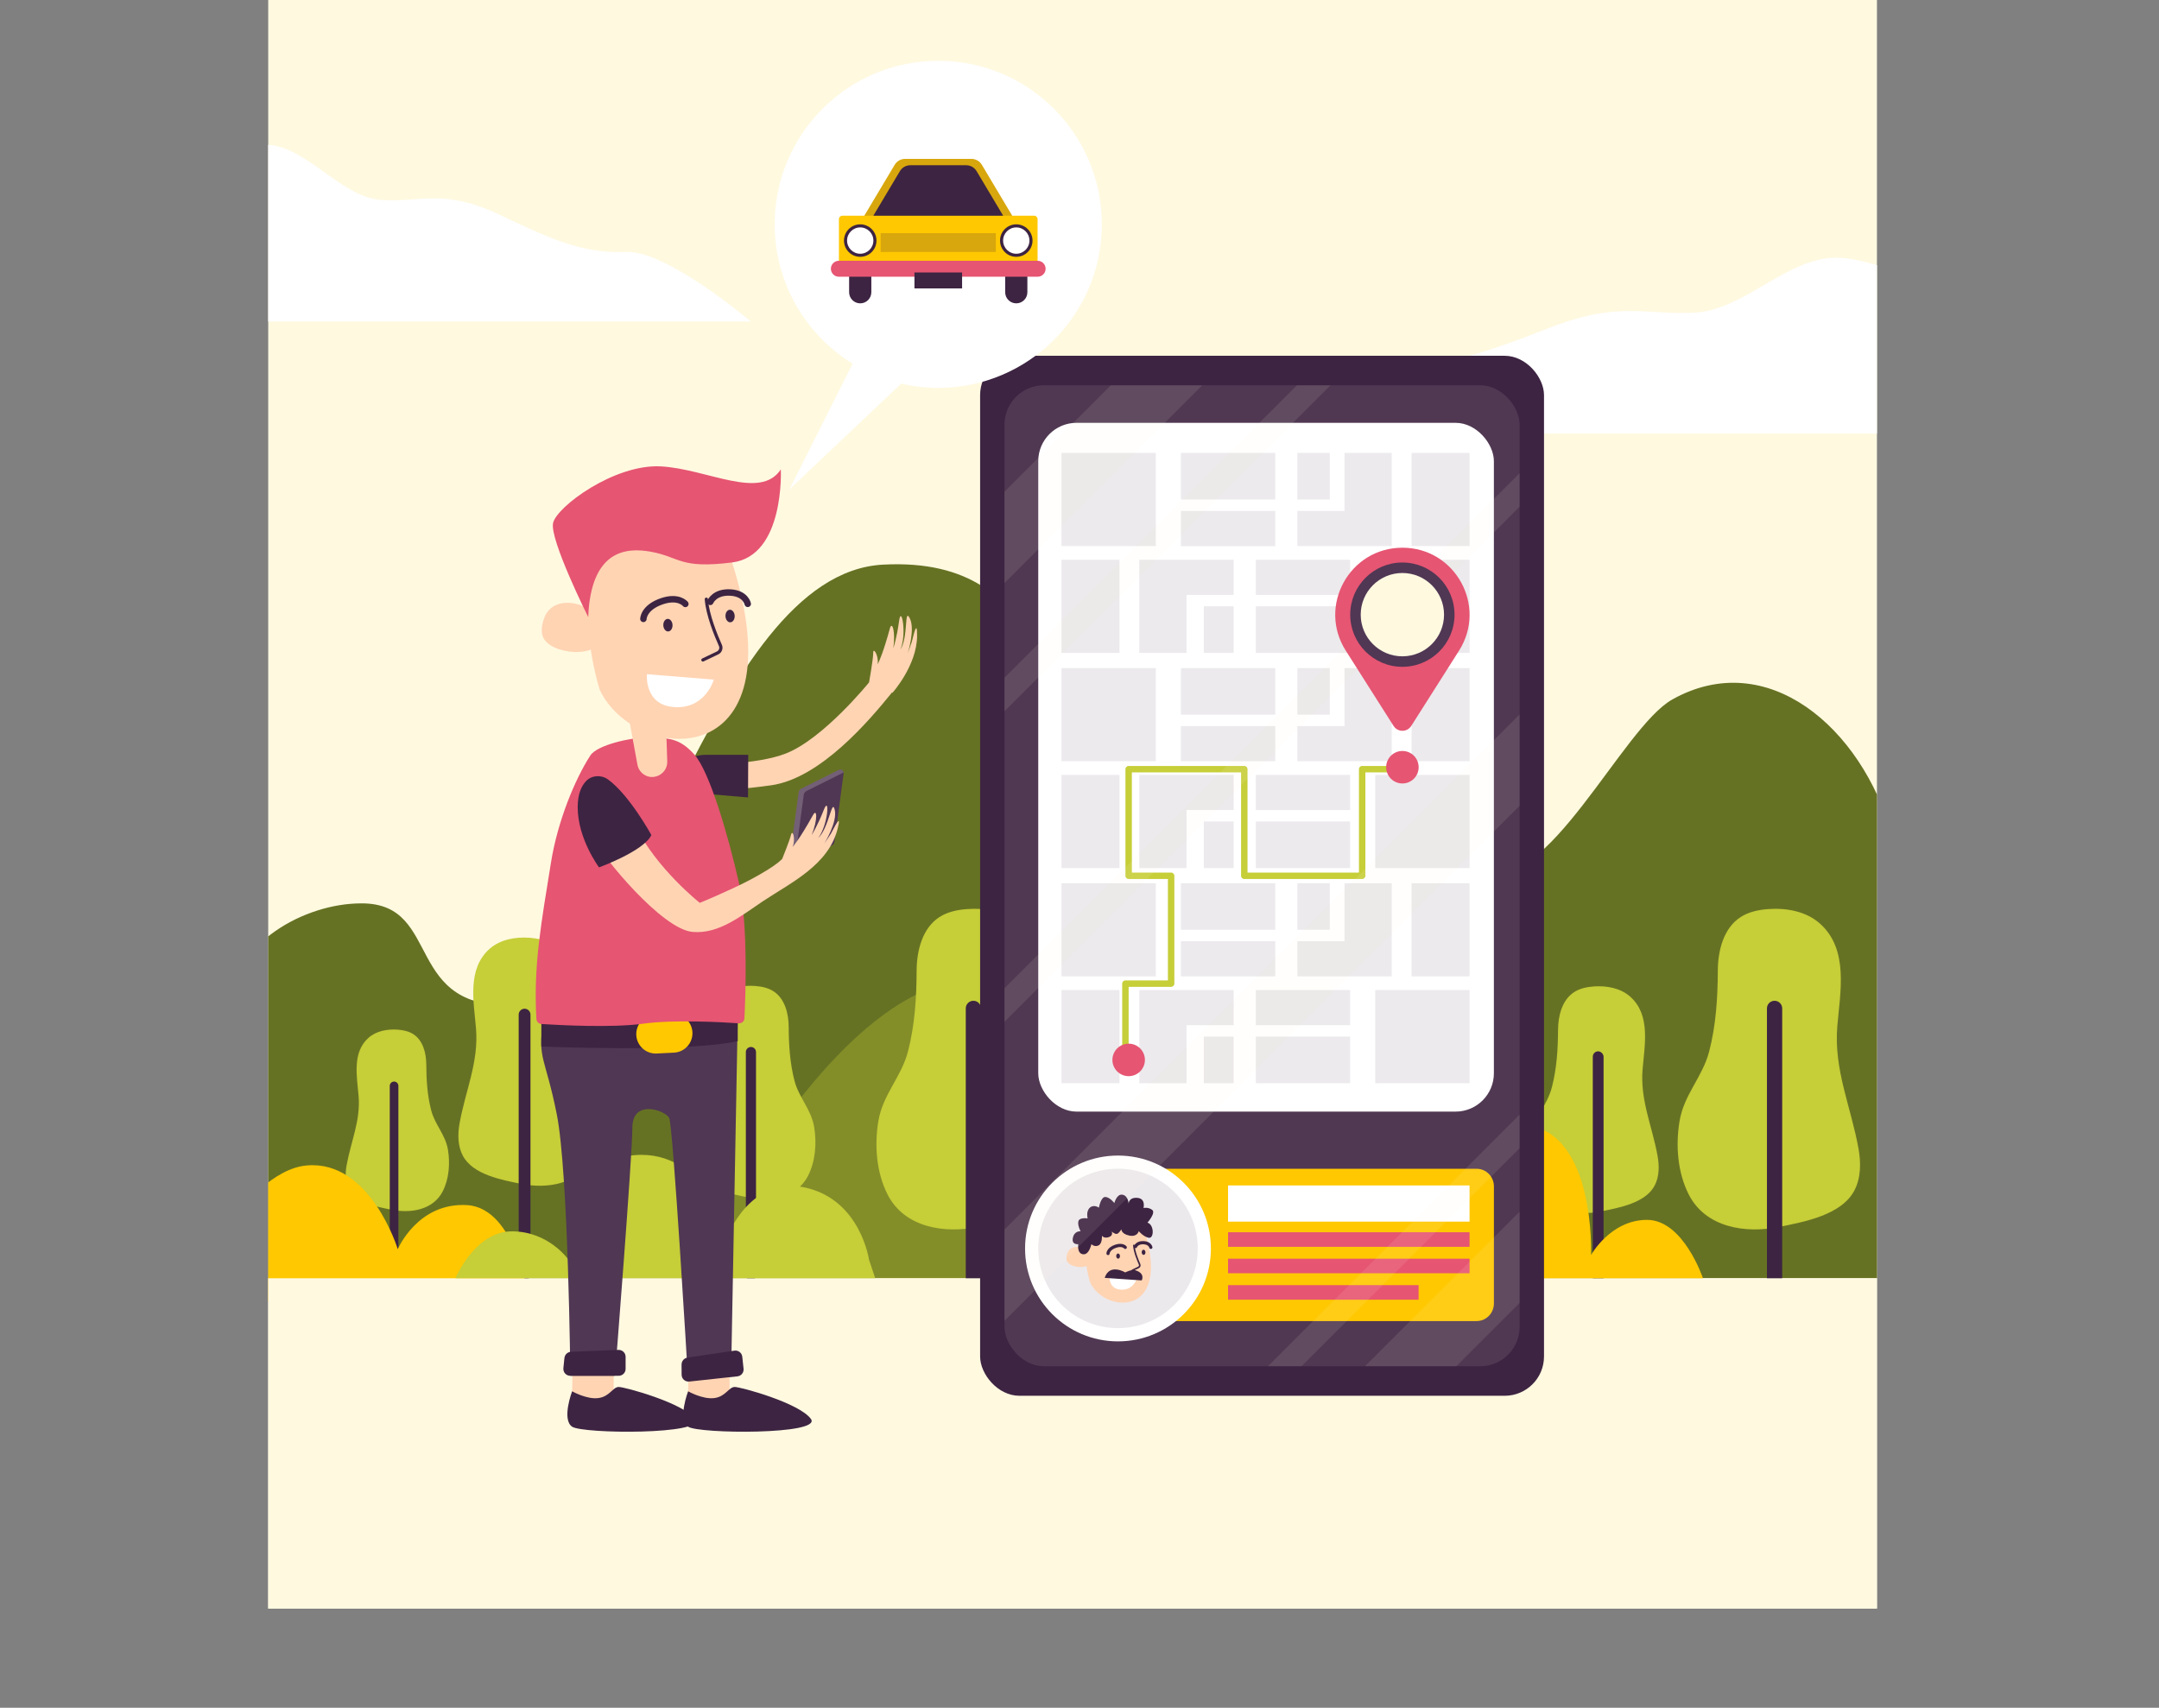
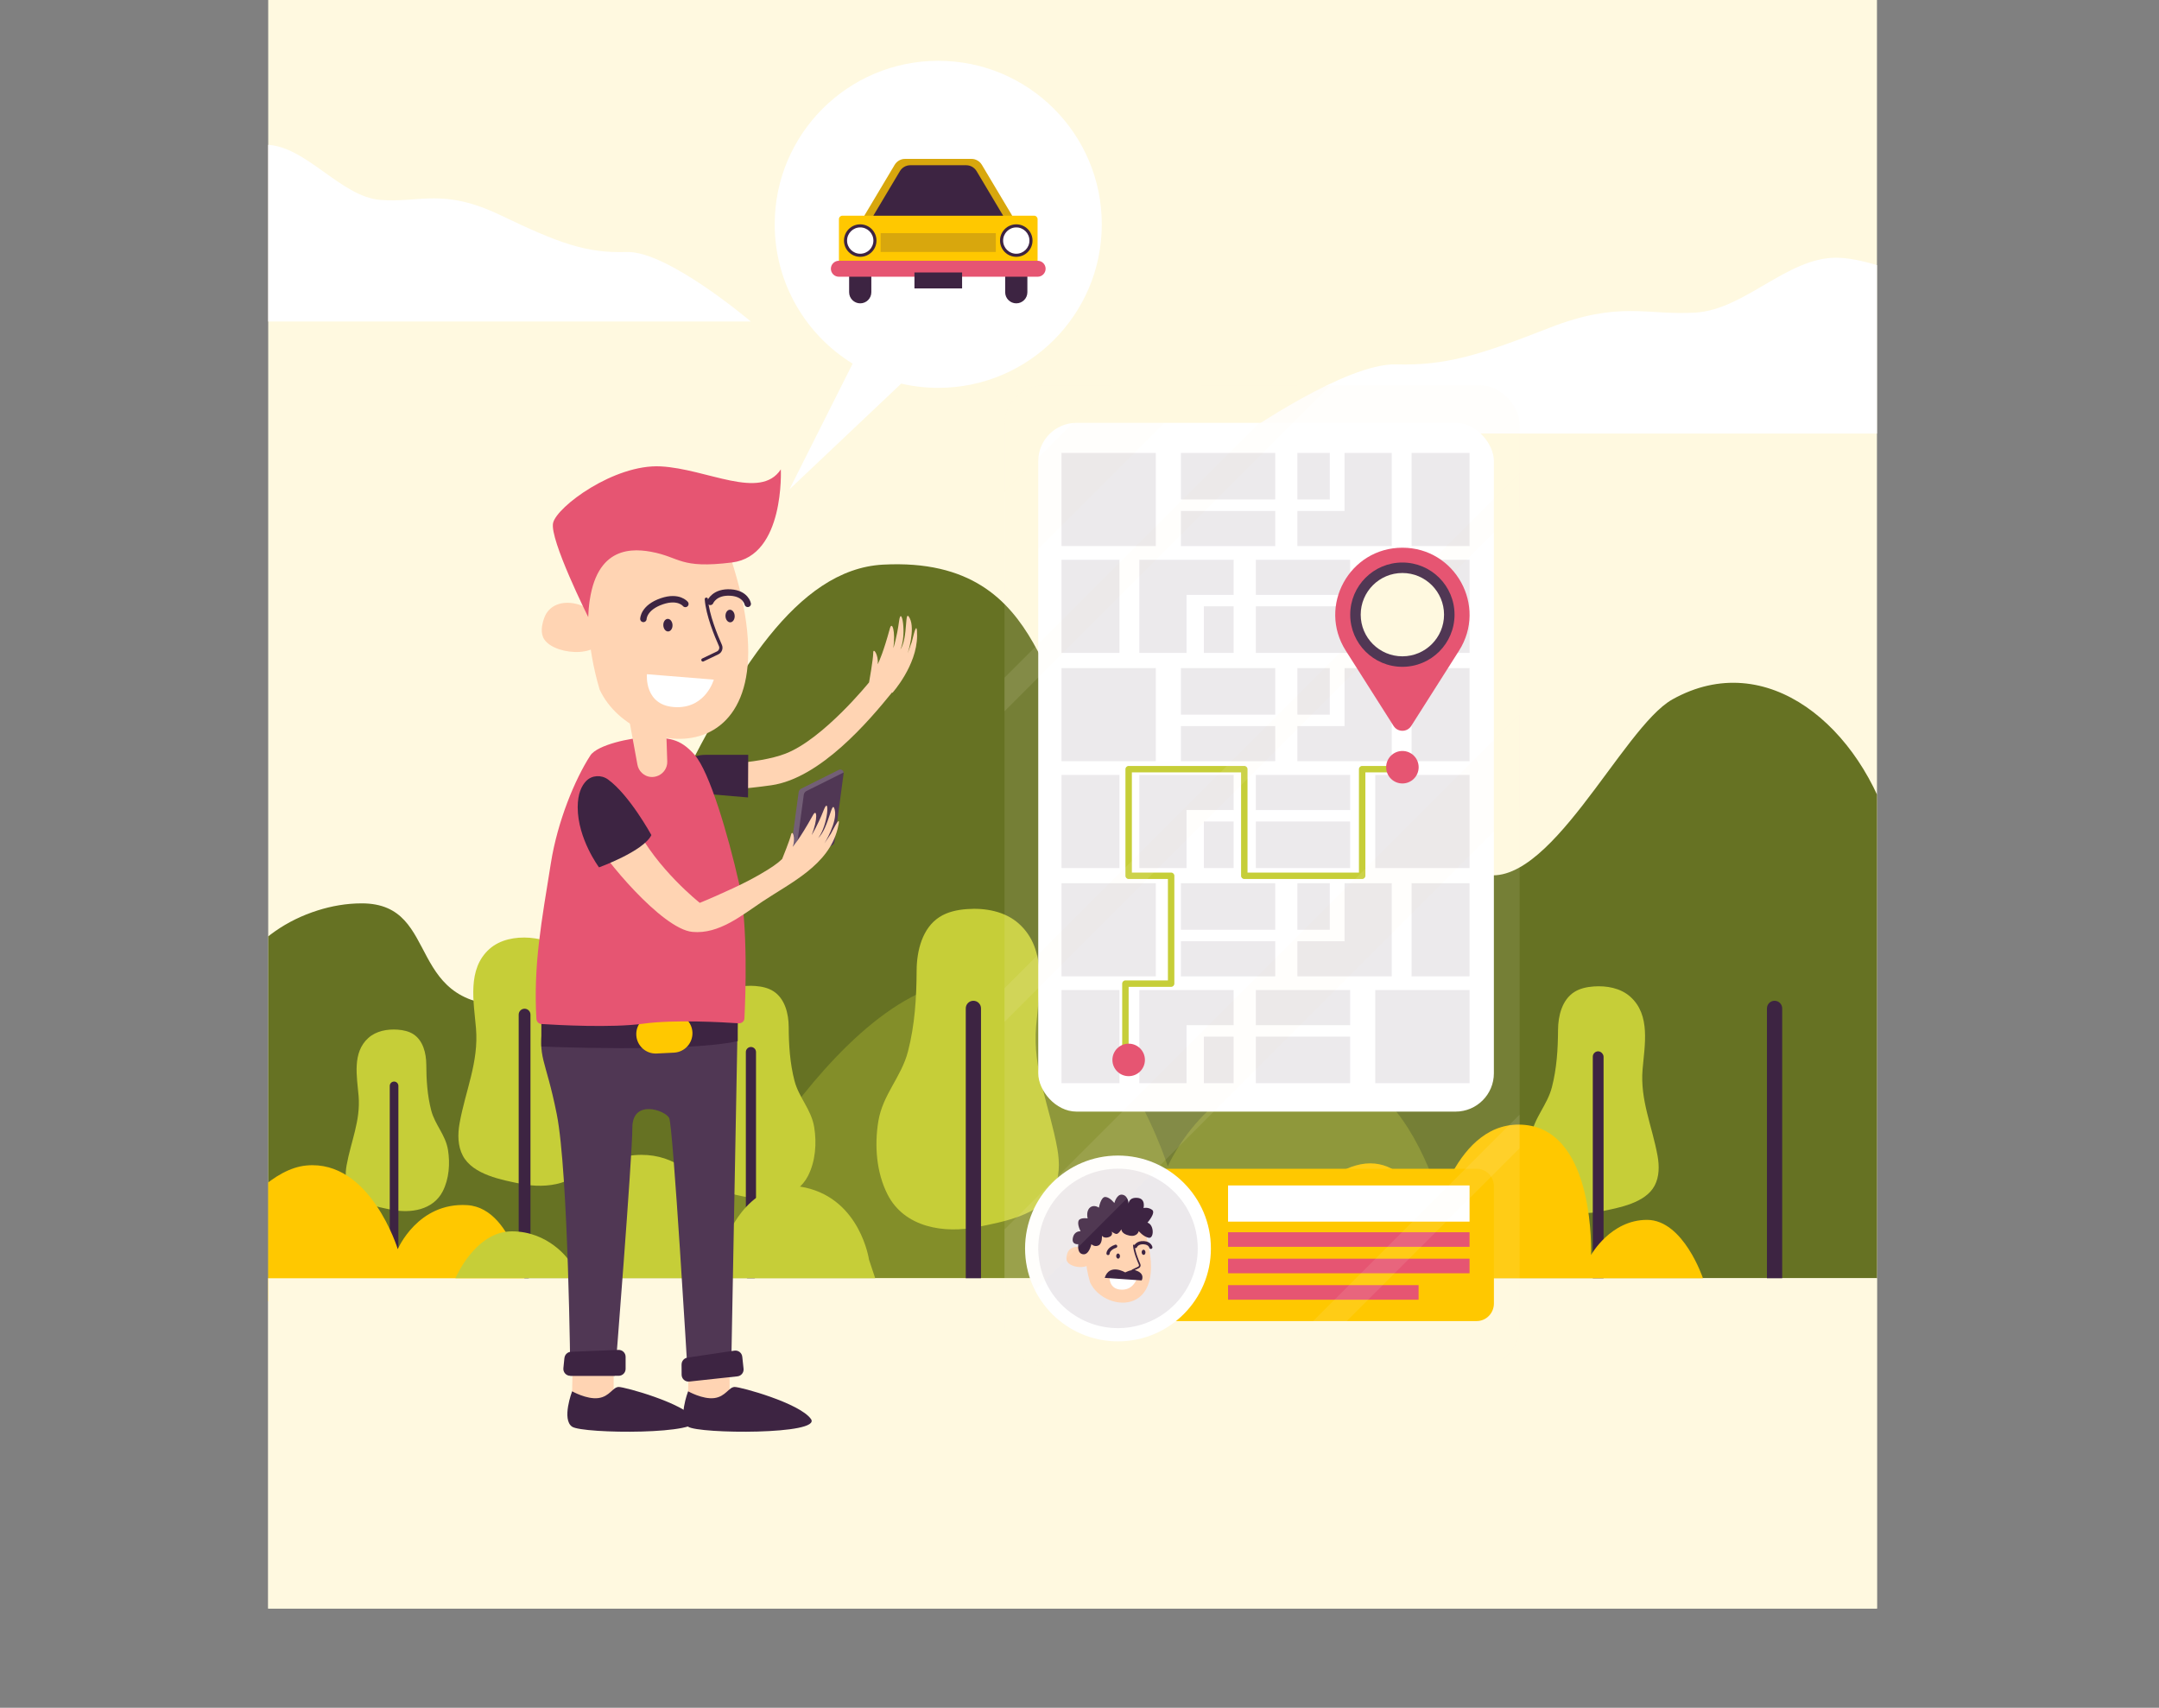
<svg xmlns="http://www.w3.org/2000/svg" viewBox="0 0 671.02 530.84">
  <rect x="0" y="0" width="671.02" height="530.84" fill="#808080" stroke="none" />
  <defs>
    <style>
      .cls-1, .cls-2 {
        fill: #fff9e0;
      }

      .cls-1, .cls-2, .cls-3, .cls-4, .cls-5, .cls-6, .cls-7, .cls-8, .cls-9, .cls-10, .cls-11, .cls-12, .cls-13, .cls-14, .cls-15 {
        stroke-width: 0px;
      }

      .cls-1, .cls-7, .cls-16 {
        opacity: .1;
      }

      .cls-3 {
        fill: #667223;
      }

      .cls-17, .cls-5, .cls-18, .cls-19 {
        fill: none;
      }

      .cls-17, .cls-18, .cls-19 {
        stroke: #3d2442;
        stroke-linecap: round;
        stroke-linejoin: round;
      }

      .cls-4, .cls-12 {
        fill: #c6ce38;
      }

      .cls-20 {
        clip-path: url(#clippath-1);
      }

      .cls-6 {
        fill: #e65572;
      }

      .cls-7, .cls-10, .cls-15 {
        fill: #3d2442;
      }

      .cls-8 {
        fill: #ffc800;
      }

      .cls-9, .cls-14 {
        fill: #fff;
      }

      .cls-11 {
        fill: #ffd4b3;
      }

      .cls-18 {
        stroke-width: 2px;
      }

      .cls-21 {
        clip-path: url(#clippath);
      }

      .cls-12 {
        opacity: .3;
      }

      .cls-19 {
        stroke-width: .5px;
      }

      .cls-13 {
        fill: #503754;
      }

      .cls-14, .cls-15 {
        opacity: .2;
      }
    </style>
    <clipPath id="clippath">
      <rect class="cls-5" x="83.36" width="500" height="500" />
    </clipPath>
    <clipPath id="clippath-1">
      <rect class="cls-5" x="312.2" y="119.76" width="160.1" height="304.92" rx="12.22" ry="12.22" />
    </clipPath>
  </defs>
  <g id="BACKGROUND">
    <rect class="cls-2" x="83.36" width="500" height="500" />
  </g>
  <g id="OBJECTS">
    <g class="cls-21">
      <path class="cls-3" d="M68.12,323.4c-1.08-17.7,11.15-34.27,30.62-40.41,4.3-1.36,8.9-2.19,13.69-2.19,25.58,0,12.28,34.12,48.99,31.56,36.71-2.56,58.74-133.94,113.01-136.85,54.27-2.91,47.37,49.27,68.21,54.62,20.84,5.35,29.68-33.79,65.05-30.81,35.37,2.98,31.58,65.26,52.42,72.15,20.84,6.89,43.98-45.3,59.68-54.07,29.37-16.4,58.74,8.58,68.21,42.05s10.42,137.86,10.42,137.86H66.02l2.1-73.93Z" />
      <path class="cls-12" d="M213.2,398.97s42.18-90.06,86.47-94.28c44.29-4.22,63.27,57.88,63.27,57.88,0,0,13.83-32.57,48.04-30.46,34.21,2.11,42.56,65.58,42.56,65.58l-240.34,1.28Z" />
      <g>
        <path class="cls-4" d="M121.7,376.02c5.88,1.2,12.92.14,15.91-5.73,1.97-3.87,2.31-8.65,1.62-12.88-.78-4.71-4.04-7.76-5.21-12.26-1.21-4.66-1.51-9.45-1.53-14.25-.02-3.56-1.02-7.49-4.01-9.43-1.43-.92-3.15-1.28-4.84-1.41-3.24-.24-6.72.39-9.14,2.56-5.1,4.56-3.56,12.03-3.05,18.04.65,7.69-2.4,14.16-3.73,21.59-.44,2.47-.44,5.14.73,7.37,2.29,4.36,8.89,5.53,13.26,6.42Z" />
        <path class="cls-10" d="M122.48,336.19h0c-.74,0-1.34.6-1.34,1.34v59.06c0,.74.6,1.34,1.34,1.34h0c.74,0,1.34-.6,1.34-1.34v-59.06c0-.74-.6-1.34-1.34-1.34Z" />
      </g>
      <g>
        <path class="cls-4" d="M161.96,367.98c8.03,1.64,17.66.19,21.74-7.83,2.69-5.29,3.16-11.83,2.21-17.61-1.06-6.44-5.52-10.61-7.12-16.76-1.66-6.37-2.06-12.92-2.09-19.48-.02-4.87-1.39-10.23-5.48-12.88-1.95-1.26-4.3-1.75-6.62-1.93-4.43-.33-9.18.54-12.49,3.5-6.98,6.24-4.86,16.45-4.17,24.65.89,10.51-3.28,19.35-5.1,29.51-.61,3.38-.6,7.03,1,10.07,3.13,5.95,12.15,7.55,18.13,8.77Z" />
        <path class="cls-10" d="M163.04,313.55h0c-1.01,0-1.83.82-1.83,1.83v80.73c0,1.01.82,1.83,1.83,1.83h0c1.01,0,1.83-.82,1.83-1.83v-80.73c0-1.01-.82-1.83-1.83-1.83Z" />
      </g>
      <g>
        <path class="cls-4" d="M232.47,372.21c6.9,1.41,15.17.16,18.68-6.73,2.31-4.54,2.72-10.16,1.9-15.13-.91-5.53-4.74-9.11-6.12-14.4-1.42-5.47-1.77-11.1-1.8-16.74-.02-4.18-1.2-8.79-4.71-11.07-1.67-1.09-3.7-1.51-5.69-1.66-3.81-.29-7.89.46-10.73,3-5.99,5.36-4.18,14.13-3.58,21.18.76,9.03-2.82,16.63-4.38,25.35-.52,2.91-.51,6.04.86,8.65,2.69,5.11,10.44,6.49,15.57,7.53Z" />
        <path class="cls-10" d="M233.39,325.44h0c-.87,0-1.58.71-1.58,1.58v69.35c0,.87.71,1.58,1.58,1.58h0c.87,0,1.58-.71,1.58-1.58v-69.35c0-.87-.71-1.58-1.58-1.58Z" />
      </g>
      <g>
-         <path class="cls-4" d="M552.93,381.38c-10.38,2.11-22.81.25-28.08-10.12-3.47-6.83-4.09-15.27-2.85-22.74,1.37-8.31,7.13-13.7,9.2-21.65,2.14-8.23,2.66-16.69,2.7-25.16.03-6.29,1.8-13.22,7.07-16.64,2.52-1.63,5.56-2.27,8.55-2.49,5.72-.43,11.86.69,16.14,4.52,9.01,8.05,6.28,21.24,5.38,31.84-1.15,13.57,4.23,24.99,6.59,38.11.78,4.37.77,9.08-1.29,13-4.04,7.69-15.7,9.76-23.41,11.33Z" />
        <path class="cls-10" d="M551.54,311.08h0c1.31,0,2.37,1.06,2.37,2.37v104.26c0,1.31-1.06,2.37-2.37,2.37h0c-1.31,0-2.37-1.06-2.37-2.37v-104.26c0-1.31,1.06-2.37,2.37-2.37Z" />
      </g>
      <g>
        <path class="cls-4" d="M303.92,381.38c-10.38,2.11-22.81.25-28.08-10.12-3.47-6.83-4.09-15.27-2.85-22.74,1.37-8.31,7.13-13.7,9.2-21.65,2.14-8.23,2.66-16.69,2.7-25.16.03-6.29,1.8-13.22,7.07-16.64,2.52-1.63,5.56-2.27,8.55-2.49,5.72-.43,11.86.69,16.14,4.52,9.01,8.05,6.28,21.24,5.38,31.84-1.15,13.57,4.23,24.99,6.59,38.11.78,4.37.77,9.08-1.29,13-4.04,7.69-15.7,9.76-23.41,11.33Z" />
        <path class="cls-10" d="M302.53,311.08h0c1.31,0,2.37,1.06,2.37,2.37v104.26c0,1.31-1.06,2.37-2.37,2.37h0c-1.31,0-2.37-1.06-2.37-2.37v-104.26c0-1.31,1.06-2.37,2.37-2.37Z" />
      </g>
      <g>
        <path class="cls-4" d="M497.7,376.53c-7.34,1.49-16.14.17-19.86-7.16-2.45-4.83-2.89-10.81-2.02-16.09.97-5.88,5.05-9.69,6.51-15.32,1.51-5.82,1.88-11.81,1.91-17.8.02-4.45,1.27-9.35,5-11.77,1.78-1.15,3.93-1.6,6.05-1.76,4.05-.3,8.39.49,11.42,3.2,6.37,5.7,4.44,15.02,3.81,22.53-.81,9.6,2.99,17.68,4.66,26.96.55,3.09.55,6.42-.91,9.2-2.86,5.44-11.1,6.9-16.56,8.01Z" />
        <rect class="cls-10" x="495.04" y="326.79" width="3.35" height="77.11" rx="1.68" ry="1.68" />
      </g>
      <path class="cls-8" d="M56.37,404.63s18.95-40.45,38.84-42.35c19.89-1.89,28.42,26,28.42,26,0,0,6.21-14.63,21.58-13.68,15.37.95,19.12,29.46,19.12,29.46l-107.96.57Z" />
      <rect class="cls-2" x="83.36" y="397.33" width="500" height="102.67" />
      <path class="cls-9" d="M671.02,134.76c-1.65-2.75-3.93-4.78-6.48-6.27-10.61-6.21-19.18-15.19-26.07-25.37-3.81-5.64-9.56-7.77-14.69-8.43-9.34-1.19-18.52-3.42-27.14-7.22-8.43-3.72-18.6-7.36-26.03-7.36-15.16,0-28.42,16.11-43.58,17.05-15.16.95-23.68-3.79-45.47,4.74s-32.27,11.79-47.73,11.37c-15.45-.42-47.01,21.49-47.01,21.49h284.21Z" />
      <path class="cls-9" d="M0,99.94c1.35-2.76,3.23-4.8,5.32-6.31,8.71-6.24,15.75-15.27,21.41-25.5,3.13-5.67,7.85-7.82,12.06-8.48,7.67-1.2,15.21-3.44,22.29-7.26,6.92-3.74,15.27-7.4,21.37-7.4,12.45,0,23.34,16.19,35.78,17.15,12.45.95,19.45-3.81,37.34,4.76,17.89,8.57,26.5,11.86,39.19,11.43,12.69-.42,38.6,21.61,38.6,21.61H0Z" />
      <path class="cls-8" d="M529.28,397.33s-6.05-18.15-17.39-18.15-17.39,10.92-17.39,10.92c0,0,1.51-38.15-20.42-40.42-21.93-2.27-28.74,31.01-28.74,31.01,0,0-7.09-23.23-23.96-18.42-16.87,4.81-19.5,27.83-19.5,27.83l-1.91,7.23h129.32Z" />
      <path class="cls-4" d="M141.55,397.33s6.1-14.58,17.55-14.58,17.55,8.77,17.55,8.77c0,0-1.53-30.64,20.6-32.46,22.12-1.82,28.99,24.9,28.99,24.9,0,0,7.15-18.66,24.17-14.79,17.02,3.86,19.67,22.35,19.67,22.35l1.93,5.8h-130.45Z" />
    </g>
    <g>
      <path class="cls-11" d="M283.4,199.49c-.34,1.06-1.29,3.57-1.29,3.57,0,0,2.41-7.42.64-10.89-1.77-3.47-.36,5.83-2.92,9.77,2.09-4.81.29-14.05-.39-8.9-.69,5.15-1.78,8.43-1.78,8.43.71-5.28-.42-8.55-1.08-6.13-1.99,7.29-3.32,10.19-3.69,10.93-.04.06-.07.13-.11.19.35-2.79-1.4-5.37-1.38-3.54.02,1.84-1.29,9.19-1.29,9.19,0,0-14.17,17.55-25.92,22.13-8.67,3.39-25.15,3.72-31.32,3.44-2.45-.11-4.62,1.59-5.05,4-.26,1.44-.1,2.78,1.19,3.15,3.1.9,13.67,1.68,30.71-.74,15.23-2.16,30.36-20,37.51-28.83l.16.07s7.56-8.43,7.64-17.61c.05-5.98-1.29.7-1.63,1.75Z" />
      <path class="cls-10" d="M219.25,234.63h13.3l-.06,13.25-15.1-1.29c-3.64-.65-6.2-3.09-6.2-5.9h0c0-3.35,3.61-6.06,8.07-6.06Z" />
      <path class="cls-11" d="M213.87,432.47l.55-26.81,12.35-1.1v27.91s-.65,3.82-6.45,3.21c-5.8-.6-6.45-3.21-6.45-3.21Z" />
      <path class="cls-10" d="M213.87,432.47s4.52,2.56,8.11,2.11c3.59-.45,4.52-3.46,6.38-3.46s20.08,4.97,23.67,9.94c3.59,4.97-34.84,4.67-38.17,2.41-3.32-2.26,0-10.99,0-10.99Z" />
      <path class="cls-11" d="M177.82,432.47l.55-26.81,12.35-1.1v27.91s-.65,3.82-6.45,3.21c-5.8-.6-6.45-3.21-6.45-3.21Z" />
      <path class="cls-13" d="M168.83,317.4s20.05-2.11,32.23-2.41c13.86-.34,28.23,1.5,28.23,1.5l-2.02,108.3-13.56,1.81s-4.52-76.66-5.72-79.07c-1.2-2.41-11.45-6.02-11.45,3.01s-5.42,77.11-5.42,77.11h-13.86s-.6-63.26-4.22-81.33c-3.61-18.07-6.02-16.87-4.22-28.92Z" />
      <path class="cls-10" d="M168.25,325.3s45.04,1.91,61.04-1.68v-14.06l-61.04,1.38v14.36Z" />
      <path class="cls-8" d="M208.89,315.16l-5.42.27c-3.32.17-5.88,3-5.71,6.32h0c.17,3.32,3,5.88,6.32,5.72l5.41-.27c3.32-.17,5.88-3,5.72-6.32h0c-.17-3.32-3-5.88-6.32-5.71Z" />
      <path class="cls-10" d="M177.82,432.47s4.52,2.56,8.11,2.11c3.59-.45,4.52-3.46,6.38-3.46s20.08,4.97,23.67,9.94c3.59,4.97-34.84,4.67-38.17,2.41-3.32-2.26,0-10.99,0-10.99Z" />
      <path class="cls-10" d="M175.42,422.12l-.32,3.16c-.13,1.27.86,2.37,2.14,2.37h15.05c1.19,0,2.15-.96,2.15-2.15v-3.75c0-1.22-1.01-2.19-2.23-2.15l-14.73.59c-1.07.04-1.94.86-2.05,1.93Z" />
      <path class="cls-10" d="M211.83,424.14l.02,3.18c0,1.27,1.11,2.26,2.38,2.12l14.97-1.62c1.18-.13,2.03-1.19,1.9-2.37l-.4-3.73c-.13-1.21-1.24-2.07-2.45-1.89l-14.58,2.17c-1.06.16-1.84,1.07-1.83,2.14Z" />
      <path class="cls-6" d="M166.73,316.75c.05.83.71,1.49,1.53,1.55,5.01.32,21.86,1.26,31.69-.1,9.61-1.33,24.69-.46,29.67-.12.92.06,1.71-.64,1.75-1.55.32-6.35,1.22-29.22-1.7-42.1-3.41-15.06-9.16-34.57-13.78-39.79-4.62-5.22-8.02-5.37-15.36-5.37-4.25,0-14.88,2.22-17.05,5.56-4.76,7.34-10.18,20.4-12.25,33.37-2.93,18.36-5.48,31.59-4.51,48.56Z" />
      <path class="cls-11" d="M194.04,215.45l4.07,22.23c.18.97.65,1.87,1.36,2.54.02.02.05.04.07.07,3.04,2.81,7.98.5,7.84-3.64l-.49-14.88-12.87-6.32Z" />
      <g>
        <path class="cls-11" d="M226,170.19c24.95,71.3-28.62,68.01-39.65,44.12-16.45-56.36,30.81-70.43,39.65-44.12Z" />
        <path class="cls-18" d="M220.76,187.09s1.31-3.26,6.4-2.9c4.63.33,5.24,3.51,5.24,3.51" />
        <path class="cls-11" d="M169.09,192.22c-.74,2.16-1.18,4.7.11,6.59,3.55,5.19,19.62,6.06,18.23-3.14-1.23-8.15-15.39-12.06-18.34-3.44Z" />
        <path class="cls-6" d="M182.82,191.82s-12.07-24.18-10.92-29.26c1.15-5.08,19.05-18.35,33.45-17.59,14.41.76,30.94,10.66,37.33.93,0,0,1.28,26.88-15.14,28.93-16.42,2.05-16.02-1.66-25.31-3.34-7.3-1.32-18.59-.81-19.41,20.34Z" />
        <path class="cls-9" d="M201.07,209.57l20.78,1.68s-2.43,8.71-11.52,8.57c-10.26-.15-9.26-10.25-9.26-10.25Z" />
        <path class="cls-17" d="M218.46,205.14l4.59-2.2c.87-.42,1.24-1.45.85-2.32-1.33-2.96-4.03-9.52-4.37-14.37" />
        <path class="cls-10" d="M209.02,194.26c.05,1.08-.55,1.98-1.34,2.02-.79.04-1.47-.81-1.52-1.89-.05-1.08.55-1.98,1.34-2.02.79-.04,1.47.81,1.52,1.89Z" />
        <path class="cls-10" d="M228.34,191.42c.05,1.08-.55,1.98-1.34,2.02-.79.04-1.47-.81-1.52-1.89-.05-1.08.55-1.98,1.34-2.02.79-.04,1.47.81,1.52,1.89Z" />
        <path class="cls-18" d="M199.97,192.38s.02-3.55,5.77-5.5c5.23-1.77,7.27.85,7.27.85" />
      </g>
      <g>
        <path class="cls-13" d="M245.44,266.85l2.79-20.56c.07-.5.38-.93.83-1.16l11.67-5.82c.73-.37,1.58.24,1.47,1.05l-2.83,21.28c-.07.49-.37.93-.81,1.15l-10.91,5.62c-1.1.56-2.37-.34-2.21-1.56Z" />
        <path class="cls-14" d="M247.03,267.6l2.79-20.56c.07-.5.38-.93.83-1.16l11.54-5.76c-.06-.69-.81-1.15-1.47-.82l-11.67,5.82c-.45.23-.76.66-.83,1.16l-2.79,20.56c-.14,1.07.81,1.89,1.79,1.71-.16-.27-.24-.59-.19-.95Z" />
      </g>
      <path class="cls-11" d="M258.34,258.99c-.58.95-2.11,3.16-2.11,3.16,0,0,4.11-6.63,3.21-10.42s-1.74,5.58-5.16,8.79c3.18-4.17,3.63-13.58,1.74-8.74-1.89,4.84-3.74,7.77-3.74,7.77,1.95-4.96,1.63-8.4.41-6.21-4.36,7.85-6.34,9.91-6.34,9.91,1.02-2.63-.07-5.58-.49-3.79-.41,1.74-2.64,7.23-2.77,7.55-.42.36-.83.77-1.26,1.11-1.02.81-2.1,1.53-3.21,2.22-3.5,2.19-7.18,4.09-10.93,5.82-3.37,1.55-6.76,3.09-10.2,4.48,0,0-13.35-10.54-19.93-23.78-2.67-5.37-5.29-8.87-7.47-11.13-2.93-3.04-8.04-.95-8.06,3.27-.01,4.13,1.21,8.92,2.64,11.93,2.53,5.3,20.97,27.84,30.53,28.74,8.27.78,15.33-5.16,21.79-9.45,8.87-5.9,20.46-11.27,23.33-22.56,1.47-5.79-1.42.37-2,1.32Z" />
      <path class="cls-10" d="M188.99,242.3c-2.09-1.53-5.04-1.38-6.83.49-1.39,1.45-2.61,3.92-2.61,8.14,0,9.84,6.63,18.68,6.63,18.68,0,0,13.86-5.02,16.27-10.04,0,0-6.78-12.4-13.45-17.26Z" />
    </g>
    <g>
-       <rect class="cls-10" x="304.62" y="110.59" width="175.26" height="323.27" rx="12.22" ry="12.22" />
      <rect class="cls-1" x="312.2" y="119.76" width="160.1" height="304.92" rx="12.22" ry="12.22" />
      <rect class="cls-9" x="322.69" y="131.43" width="141.61" height="214.1" rx="11.91" ry="11.91" />
      <path class="cls-4" d="M349.78,330.46c-.55,0-1-.45-1-1v-23.71c0-.55.45-1,1-1h13.21v-31.52h-12.2c-.55,0-1-.45-1-1v-33.14c0-.55.45-1,1-1h35.94c.55,0,1,.45,1,1v32.14h34.63v-32.14c0-.55.45-1,1-1h12.5c.55,0,1,.45,1,1s-.45,1-1,1h-11.5v32.14c0,.55-.45,1-1,1h-36.63c-.55,0-1-.45-1-1v-32.14h-33.94v31.14h12.2c.55,0,1,.45,1,1v33.52c0,.55-.45,1-1,1h-13.21v22.71c0,.55-.45,1-1,1Z" />
      <path class="cls-8" d="M351.79,363.3h107.16c2.96,0,5.36,2.45,5.36,5.47v36.4c0,3.02-2.4,5.47-5.36,5.47h-107.16" />
      <rect class="cls-9" x="381.68" y="368.48" width="75.06" height="11.25" />
      <rect class="cls-6" x="381.68" y="383.03" width="75.06" height="4.53" />
      <rect class="cls-6" x="381.68" y="391.25" width="75.06" height="4.53" />
      <rect class="cls-6" x="381.68" y="399.47" width="59.22" height="4.53" />
      <g>
        <circle class="cls-9" cx="347.47" cy="388.07" r="28.88" />
        <circle class="cls-7" cx="347.47" cy="388.07" r="24.78" transform="translate(-57.68 60.67) rotate(-9.22)" />
        <g>
          <path class="cls-11" d="M355.05,380.54c10.23,29.23-11.73,27.88-16.25,18.08-6.74-23.1,12.63-28.87,16.25-18.08Z" />
          <path class="cls-17" d="M352.91,387.47s.54-1.34,2.62-1.19c1.9.13,2.15,1.44,2.15,1.44" />
          <path class="cls-11" d="M331.73,389.57c-.3.88-.48,1.93.04,2.7,1.46,2.13,8.04,2.48,7.47-1.29-.5-3.34-6.31-4.94-7.52-1.41Z" />
          <path class="cls-9" d="M344.84,396.68l8.52.69s-1,3.57-4.72,3.51c-4.21-.06-3.8-4.2-3.8-4.2Z" />
          <path class="cls-19" d="M351.96,394.86l1.88-.9c.36-.17.51-.59.35-.95-.54-1.21-1.65-3.9-1.79-5.89" />
          <path class="cls-10" d="M348.09,390.41c.02.44-.23.81-.55.83-.32.01-.6-.33-.62-.78-.02-.44.23-.81.55-.83.32-.01.6.33.62.78Z" />
          <path class="cls-10" d="M356.01,389.24c.02.44-.23.81-.55.83-.32.01-.6-.33-.62-.78s.23-.81.55-.83c.32-.01.6.33.62.78Z" />
-           <path class="cls-17" d="M344.38,389.63s0-1.45,2.37-2.25c2.14-.73,2.98.35,2.98.35" />
+           <path class="cls-17" d="M344.38,389.63s0-1.45,2.37-2.25" />
          <path class="cls-10" d="M348.54,382.13s-.09,1.41,2.45,1.93c2.53.52,2.94-1.38,2.94-1.38,0,0,1.39,1.72,3.08,2.06,1.69.35,1.78-4.03-.38-4.7,0,0,2.72-3.07,1.44-3.99s-2.67-.55-2.67-.55c0,0,.79-2.95-1.91-3.16-2.69-.21-2.72,1.79-2.72,1.79,0,0-.1-2.44-1.9-2.77s-2.53,2.6-2.53,2.6c0,0-1.37-1.82-2.79-1.9-1.42-.07-2.01,3.33-2.01,3.33,0,0-1.54-1.13-2.81,0-1.27,1.13-.69,3.34-.69,3.34,0,0-2.5-.4-2.86.84-.37,1.24.67,3.16.67,3.16,0,0-1.93-.22-2.4,2.04s1.68,1.97,1.68,1.97c0,0-.48,2.84,1.45,3.13s2.62-3.12,2.62-3.12c0,0,1.01.98,2.23.37,1.23-.61,1.06-3.01,1.06-3.01,0,0,.59.95,2.12.44,1.53-.51.9-1.74.9-1.74,0,0,.84.72,1.49.75s1.53-1.45,1.53-1.45Z" />
          <path class="cls-10" d="M349.73,395.52s-4.9-2.97-6.39,1.69l11.5.79s1.23-2.15-1.93-3.14c-1.26-.39-3.18.66-3.18.66Z" />
        </g>
      </g>
      <g class="cls-16">
        <g class="cls-20">
          <g>
            <rect class="cls-2" x="322.25" y="26.66" width="20.08" height="240.55" transform="translate(201.22 -191.93) rotate(45)" />
            <rect class="cls-2" x="414.86" y="110.84" width="20.08" height="345.65" transform="translate(325.03 -217.36) rotate(45)" />
-             <rect class="cls-2" x="451.55" y="228.71" width="20.08" height="345.65" transform="translate(419.12 -208.79) rotate(45)" />
            <rect class="cls-2" x="348.28" y="55.82" width="7.38" height="240.55" transform="translate(227.61 -197.3) rotate(45)" />
            <rect class="cls-2" x="400.48" y="64.4" width="7.38" height="312.03" transform="translate(274.24 -221.23) rotate(45)" />
            <rect class="cls-2" x="444.74" y="219.53" width="7.38" height="312.03" transform="translate(396.89 -207.09) rotate(45)" />
          </g>
        </g>
      </g>
      <g class="cls-16">
        <rect class="cls-10" x="329.92" y="140.79" width="29.31" height="28.94" />
        <rect class="cls-10" x="367.03" y="140.79" width="29.31" height="14.47" />
        <rect class="cls-10" x="438.72" y="140.79" width="18.01" height="28.94" />
        <rect class="cls-10" x="367.03" y="158.83" width="29.31" height="10.91" />
        <polygon class="cls-10" points="432.55 169.73 432.55 158.83 432.55 140.79 417.89 140.79 417.89 158.83 403.24 158.83 403.24 169.73 417.89 169.73 432.55 169.73" />
        <rect class="cls-10" x="427.43" y="174" width="29.31" height="28.94" />
        <rect class="cls-10" x="390.32" y="188.47" width="29.31" height="14.47" />
        <rect class="cls-10" x="329.92" y="174" width="18.01" height="28.94" />
        <rect class="cls-10" x="390.32" y="174" width="29.31" height="10.91" />
        <polygon class="cls-10" points="354.11 174 354.11 184.91 354.11 202.94 368.77 202.94 368.77 184.91 383.42 184.91 383.42 174 368.77 174 354.11 174" />
        <rect class="cls-10" x="403.24" y="140.79" width="10.07" height="14.47" />
        <rect class="cls-10" x="374.17" y="188.47" width="9.25" height="14.47" />
        <rect class="cls-10" x="329.92" y="207.67" width="29.31" height="28.94" />
        <rect class="cls-10" x="367.03" y="207.67" width="29.31" height="14.47" />
        <rect class="cls-10" x="438.72" y="207.67" width="18.01" height="28.94" />
        <rect class="cls-10" x="367.03" y="225.7" width="29.31" height="10.91" />
        <polygon class="cls-10" points="432.55 225.7 432.55 207.67 417.89 207.67 417.89 225.7 403.24 225.7 403.24 236.61 417.89 236.61 432.55 236.61 432.55 225.7" />
        <rect class="cls-10" x="427.43" y="240.88" width="29.31" height="28.94" />
        <rect class="cls-10" x="390.32" y="255.35" width="29.31" height="14.47" />
        <rect class="cls-10" x="329.92" y="240.88" width="18.01" height="28.94" />
        <rect class="cls-10" x="390.32" y="240.88" width="29.31" height="10.91" />
        <polygon class="cls-10" points="354.11 251.78 354.11 269.82 368.77 269.82 368.77 251.78 383.42 251.78 383.42 240.88 368.77 240.88 354.11 240.88 354.11 251.78" />
        <rect class="cls-10" x="403.24" y="207.67" width="10.07" height="14.47" />
        <rect class="cls-10" x="374.17" y="255.35" width="9.25" height="14.47" />
        <rect class="cls-10" x="329.92" y="274.54" width="29.31" height="28.94" />
        <rect class="cls-10" x="367.03" y="274.54" width="29.31" height="14.47" />
        <rect class="cls-10" x="438.72" y="274.54" width="18.01" height="28.94" />
        <rect class="cls-10" x="367.03" y="292.58" width="29.31" height="10.91" />
        <polygon class="cls-10" points="432.55 303.48 432.55 292.58 432.55 274.54 417.89 274.54 417.89 292.58 403.24 292.58 403.24 303.48 417.89 303.48 432.55 303.48" />
        <rect class="cls-10" x="427.43" y="307.75" width="29.31" height="28.94" />
        <rect class="cls-10" x="390.32" y="322.22" width="29.31" height="14.47" />
        <rect class="cls-10" x="329.92" y="307.75" width="18.01" height="28.94" />
        <rect class="cls-10" x="390.32" y="307.75" width="29.31" height="10.91" />
        <polygon class="cls-10" points="354.11 307.75 354.11 318.66 354.11 336.69 368.77 336.69 368.77 318.66 383.42 318.66 383.42 307.75 368.77 307.75 354.11 307.75" />
        <rect class="cls-10" x="403.24" y="274.54" width="10.07" height="14.47" />
        <rect class="cls-10" x="374.17" y="322.22" width="9.25" height="14.47" />
      </g>
      <g>
        <path class="cls-6" d="M435.86,170.25h0c-16.43,0-26.4,18.13-17.59,32l14.85,23.39c1.28,2.02,4.22,2.02,5.5,0l14.85-23.39c8.8-13.87-1.16-32-17.59-32Z" />
        <circle class="cls-13" cx="435.86" cy="191.06" r="16.21" />
        <circle class="cls-2" cx="435.86" cy="191.06" r="12.95" />
      </g>
      <path class="cls-6" d="M355.84,329.46c0-2.79-2.26-5.05-5.05-5.05s-5.05,2.26-5.05,5.05,2.26,5.05,5.05,5.05,5.05-2.26,5.05-5.05Z" />
      <path class="cls-6" d="M440.92,238.48c0-2.79-2.26-5.05-5.05-5.05s-5.05,2.26-5.05,5.05,2.26,5.05,5.05,5.05,5.05-2.26,5.05-5.05Z" />
    </g>
    <g>
      <path class="cls-9" d="M291.61,18.9c-28.07,0-50.83,22.76-50.83,50.83,0,18.31,9.69,34.36,24.22,43.31l-19.63,39.06,34.73-32.86c3.7.86,7.55,1.32,11.51,1.32,28.07,0,50.83-22.76,50.83-50.83s-22.76-50.83-50.83-50.83Z" />
      <g>
        <path class="cls-10" d="M267.36,94.29h0c-1.9,0-3.45-1.54-3.45-3.45v-6.35c0-1.9,1.54-3.45,3.45-3.45h0c1.9,0,3.45,1.54,3.45,3.45v6.35c0,1.9-1.54,3.45-3.45,3.45Z" />
        <path class="cls-9" d="M297.06,46.04c-.22-.53-.73-.87-1.3-.87h-8.3c-.57,0-1.08.34-1.3.87l-1.73,4.16h14.36l-1.73-4.16Z" />
        <path class="cls-10" d="M315.86,94.29h0c1.9,0,3.45-1.54,3.45-3.45v-6.35c0-1.9-1.54-3.45-3.45-3.45h0c-1.9,0-3.45,1.54-3.45,3.45v6.35c0,1.9,1.54,3.45,3.45,3.45Z" />
        <path class="cls-8" d="M321.39,67.04h-6.81l-9.43-15.81c-.68-1.14-1.91-1.84-3.24-1.84h-20.6c-1.33,0-2.56.7-3.24,1.84l-9.43,15.81h-6.81c-.6,0-1.09.49-1.09,1.09v15.47c0,.6.49,1.09,1.09,1.09h59.56c.6,0,1.09-.49,1.09-1.09v-15.47c0-.6-.49-1.09-1.09-1.09Z" />
        <path class="cls-6" d="M322.5,81.06h-61.78c-1.37,0-2.48,1.11-2.48,2.48h0c0,1.37,1.11,2.48,2.48,2.48h61.78c1.37,0,2.48-1.11,2.48-2.48h0c0-1.37-1.11-2.48-2.48-2.48Z" />
        <circle class="cls-10" cx="315.86" cy="74.78" r="5.05" />
        <path class="cls-9" d="M311.77,74.78c0-2.26,1.83-4.09,4.09-4.09s4.09,1.83,4.09,4.09-1.83,4.09-4.09,4.09-4.09-1.83-4.09-4.09Z" />
        <polygon class="cls-15" points="291.61 72.47 273.71 72.47 273.71 78.32 291.61 78.32 309.51 78.32 309.51 72.47 291.61 72.47" />
        <polygon class="cls-10" points="291.61 84.69 284.21 84.69 284.21 89.65 291.61 89.65 299.02 89.65 299.02 84.69 291.61 84.69" />
        <path class="cls-15" d="M314.59,67.04l-9.43-15.81c-.68-1.14-1.91-1.84-3.24-1.84h-10.3s0,0,0,0h-10.3c-1.33,0-2.56.7-3.24,1.84l-9.43,15.81h22.97s0,0,0,0h22.97Z" />
        <path class="cls-10" d="M311.78,67.04l-8.25-13.84c-.68-1.14-1.91-1.84-3.24-1.84h-8.68s0,0,0,0h-8.68c-1.33,0-2.56.7-3.24,1.84l-8.25,13.84h20.17s0,0,0,0h20.17Z" />
        <circle class="cls-10" cx="267.36" cy="74.78" r="5.05" />
        <circle class="cls-9" cx="267.36" cy="74.78" r="4.09" />
      </g>
    </g>
  </g>
</svg>